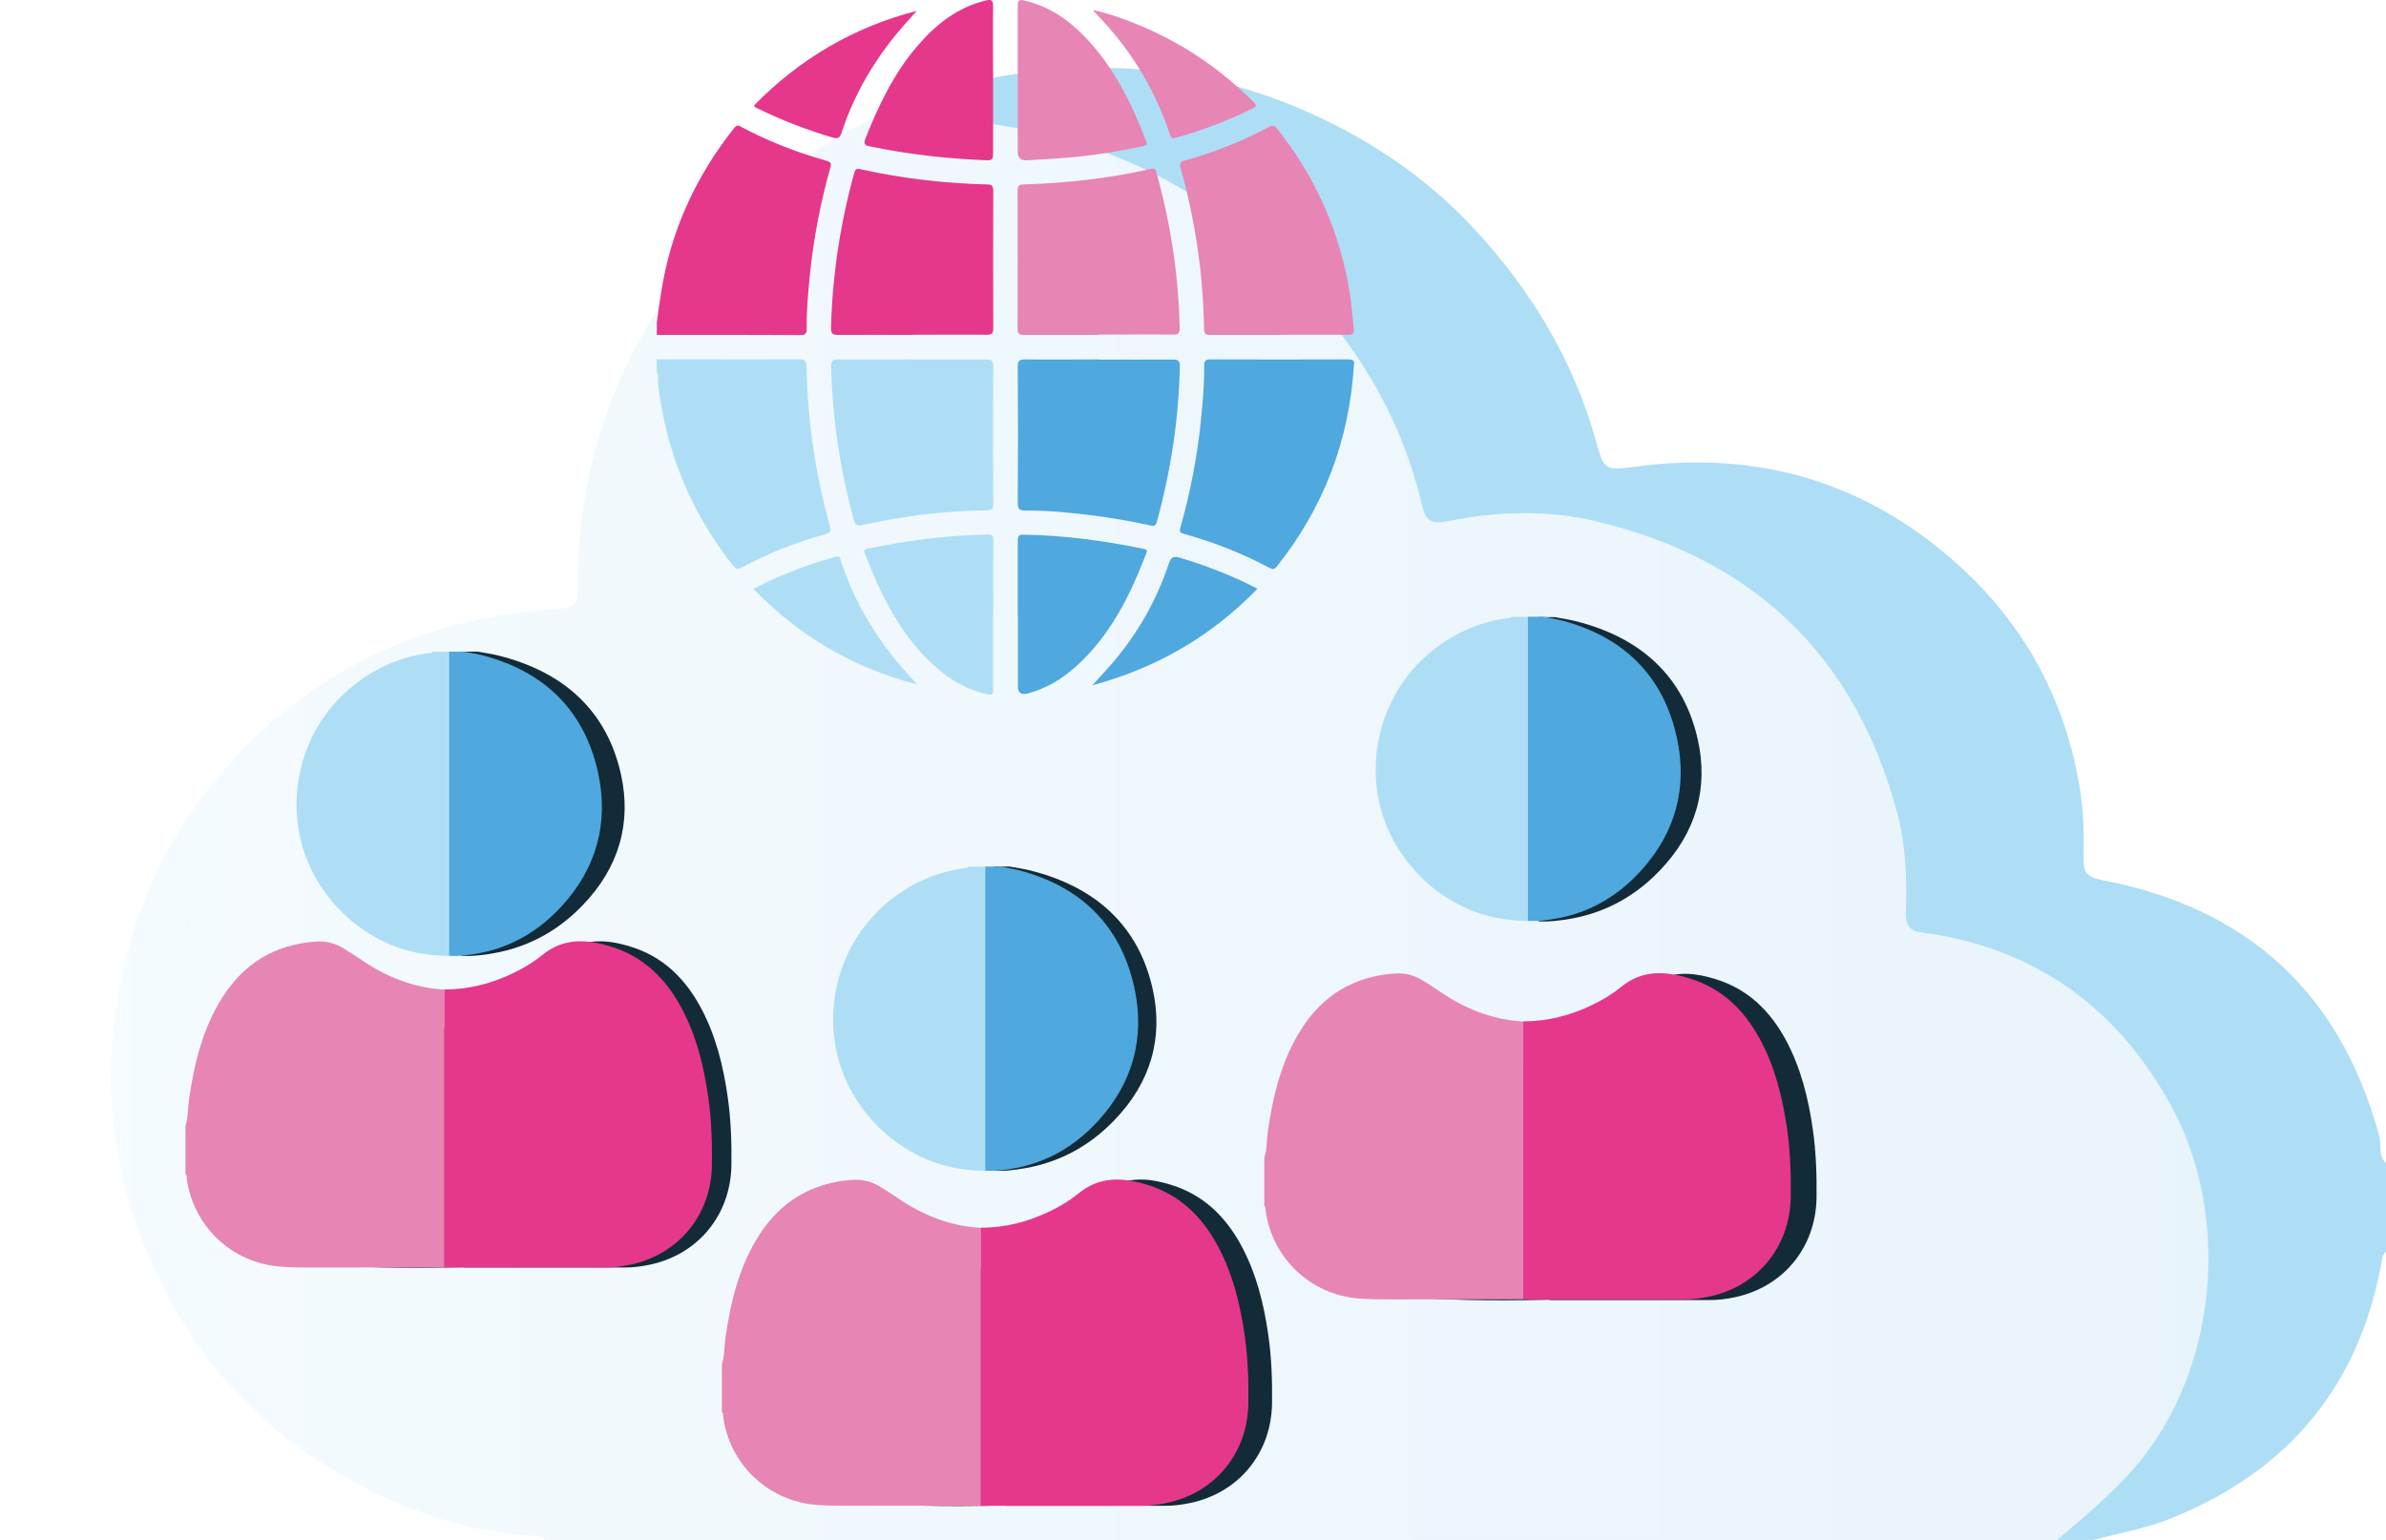
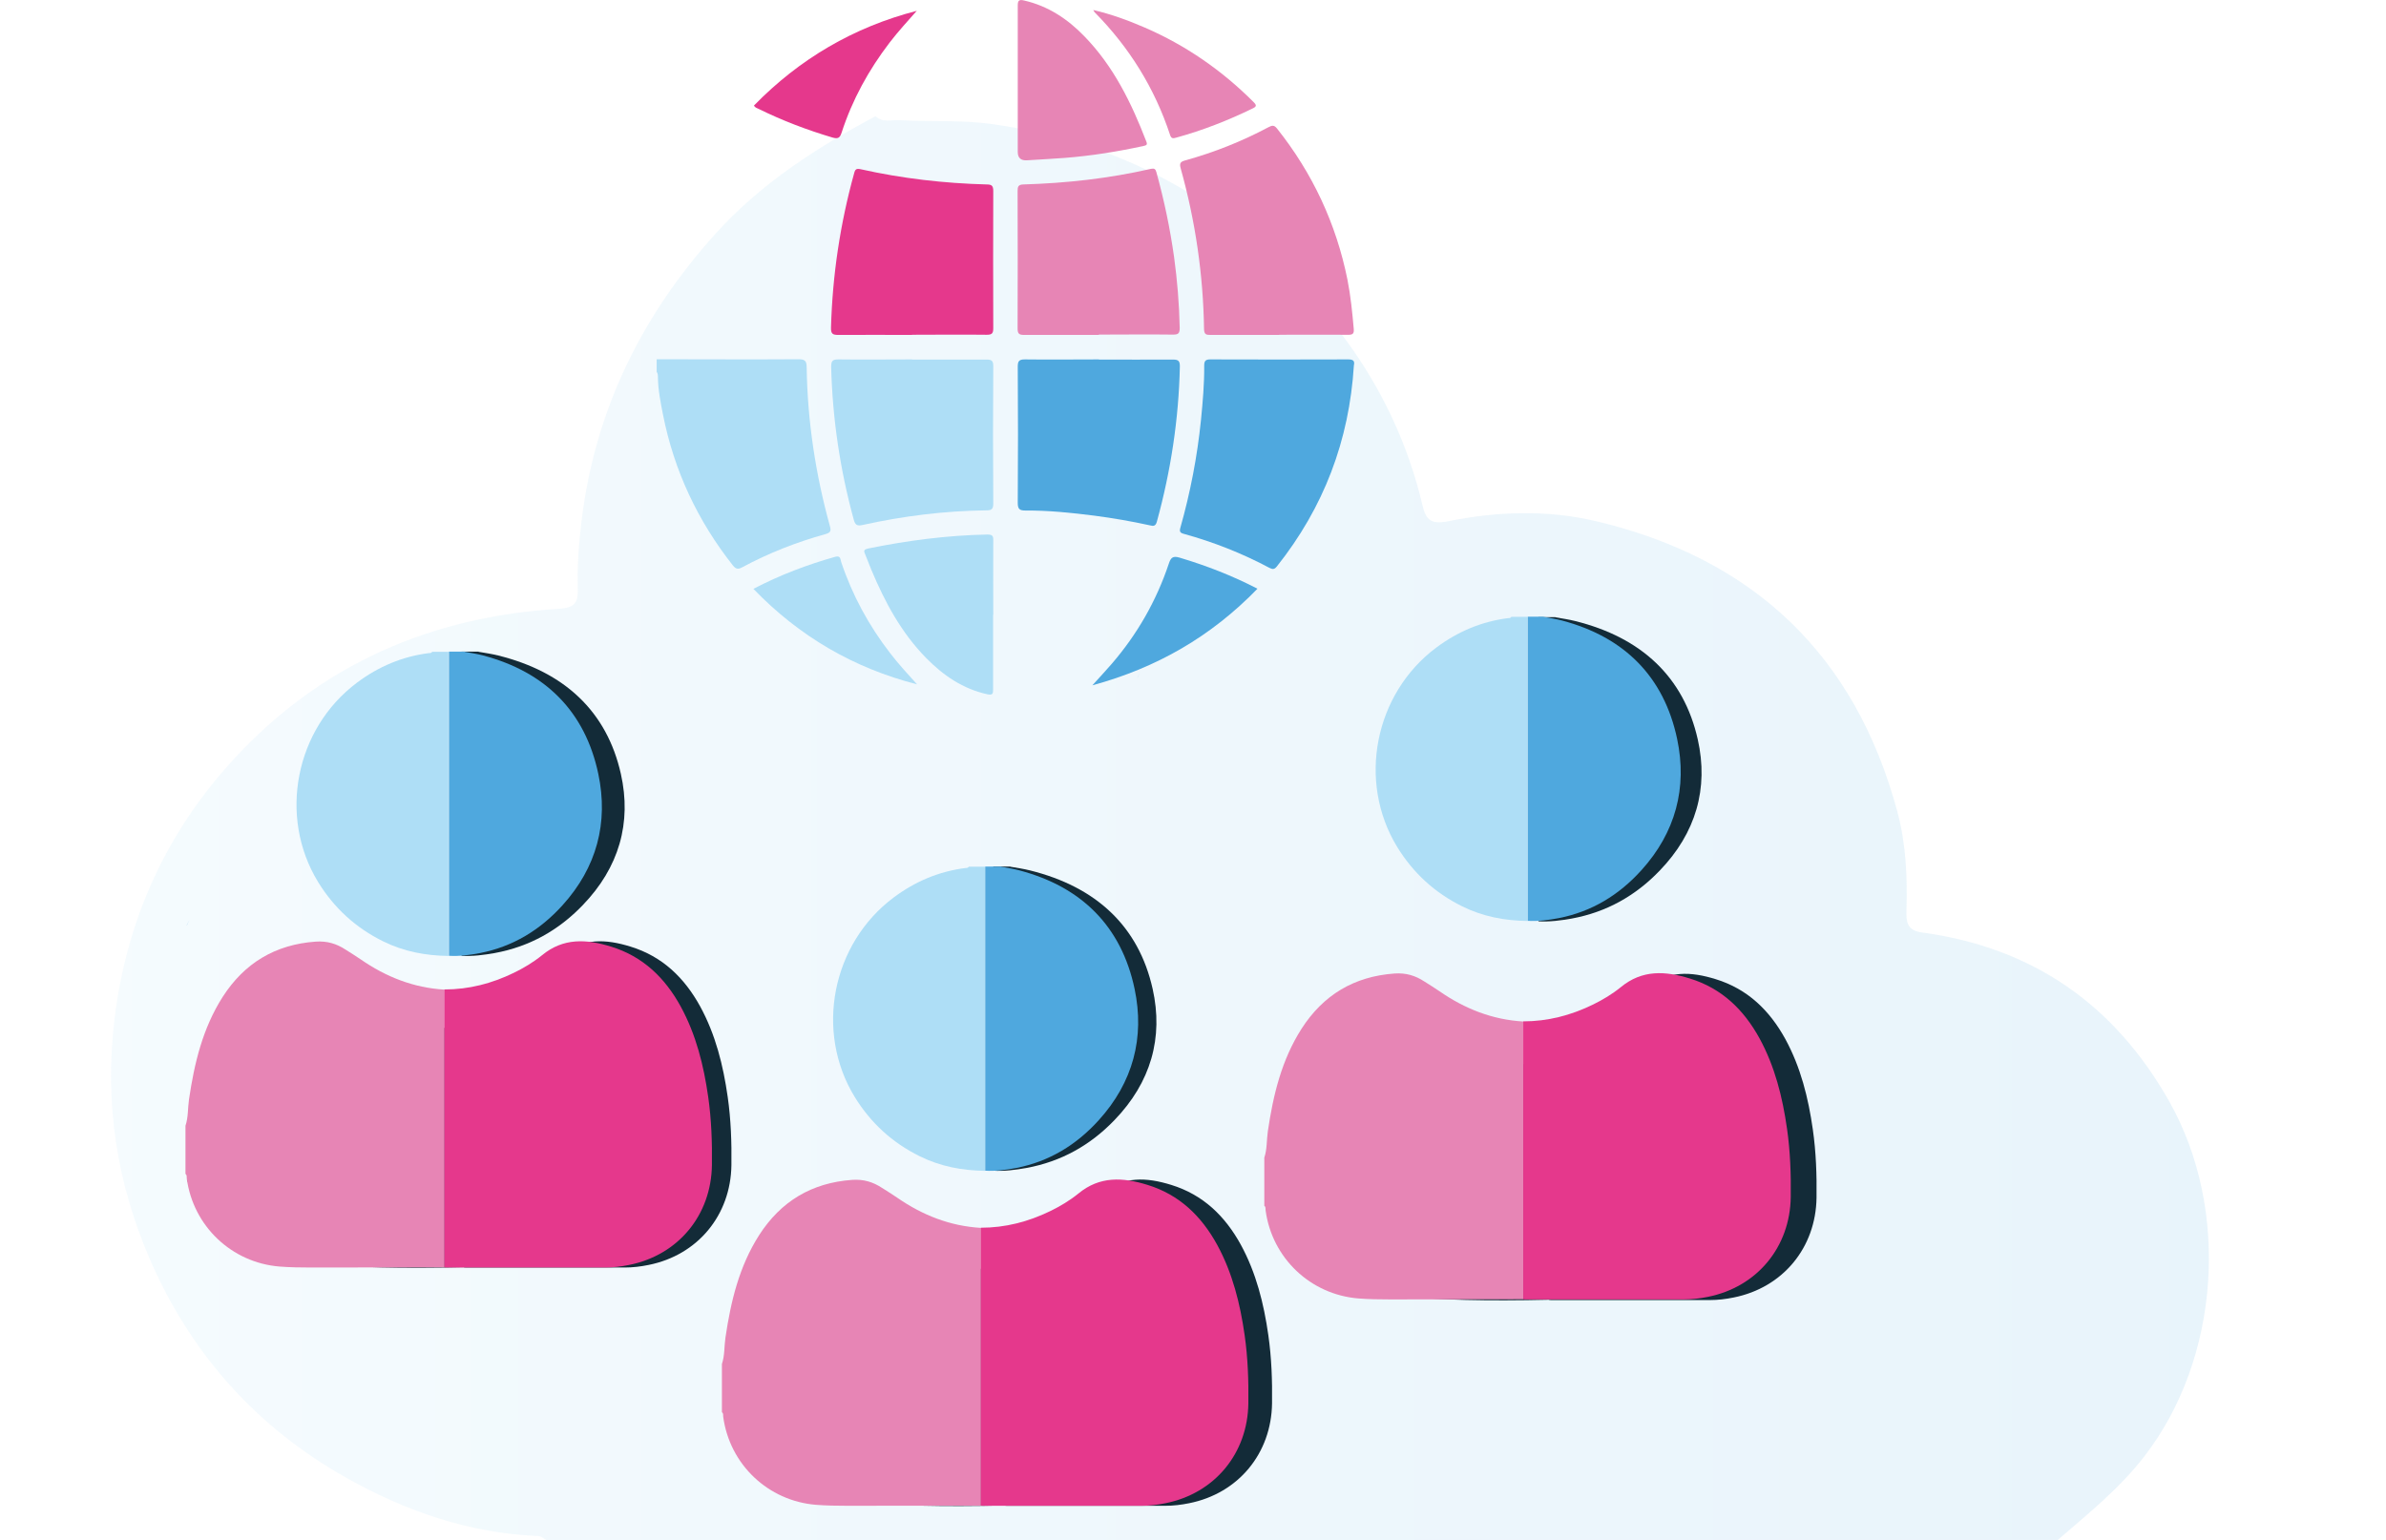
<svg xmlns="http://www.w3.org/2000/svg" id="Réteg_2" viewBox="0 0 148.07 95.59">
  <defs>
    <style>.cls-1{fill:url(#Névtelen_színátmenet_5);opacity:.13;}.cls-2{fill:#e5388c;}.cls-3{fill:#e785b5;}.cls-4{fill:#aedef6;}.cls-5{fill:#132b38;}.cls-6{fill:#4fa8de;}.cls-7{fill:none;stroke:#4fa8de;stroke-dasharray:0 1.5;stroke-miterlimit:10;stroke-width:.75px;}</style>
    <linearGradient id="Névtelen_színátmenet_5" x1="6.88" y1="51.4" x2="137.05" y2="51.4" gradientTransform="matrix(1, 0, 0, 1, 0, 0)" gradientUnits="userSpaceOnUse">
      <stop offset="0" stop-color="#aedef6" />
      <stop offset="1" stop-color="#4fa8de" />
    </linearGradient>
  </defs>
  <g id="Réteg_1">
    <g>
      <path class="cls-1" d="M127.66,95.59H33.9c-.16-.08-.31-.23-.47-.24-4.31-.17-8.27-1.55-11.98-3.64-5.52-3.12-9.56-7.63-12.1-13.43-2.11-4.82-2.89-9.84-2.23-15.13,.77-6.17,3.24-11.52,7.4-16.04,5.4-5.87,12.24-8.84,20.17-9.32,.91-.06,1.2-.33,1.17-1.21-.05-1.41,.06-2.82,.23-4.24,.83-6.87,3.73-12.76,8.33-17.85,2.8-3.1,6.26-5.33,9.92-7.28,.42,.42,.95,.23,1.44,.25,1.92,.11,3.83-.03,5.76,.24,9.3,1.28,16.51,5.94,21.98,13.4,2.26,3.08,3.88,6.53,4.76,10.28,.21,.91,.55,1.19,1.62,.97,3.03-.61,6.14-.71,9.14,0,9.77,2.31,16.09,8.29,18.71,18.05,.54,2.01,.62,4.06,.56,6.12-.02,.68,.03,1.24,.95,1.36,6.87,.93,11.95,4.46,15.36,10.49,3.79,6.71,3.14,15.95-1.53,22.01-1.55,2.02-3.51,3.58-5.4,5.22Z" />
-       <path class="cls-4" d="M54.33,7.21c2.71-1.14,5.46-2.12,8.38-2.57,6.2-.96,12.22-.35,18,2.12,4.09,1.75,7.75,4.18,10.78,7.45,3.5,3.77,6.12,8.09,7.53,13.08,.53,1.89,.52,1.94,2.53,1.67,6.94-.93,13.23,.65,18.69,5.01,4.79,3.82,7.8,8.78,8.82,14.89,.24,1.46,.28,2.91,.24,4.37-.02,.85,.13,1.2,1.14,1.4,9.01,1.71,14.79,6.98,17.21,15.87,.15,.56-.09,1.22,.42,1.69v5.51c-.08,.11-.2,.21-.22,.34-1.34,7.94-5.83,13.33-13.27,16.27-1.5,.59-3.13,.87-4.71,1.29h-2.21c1.89-1.64,3.84-3.2,5.4-5.22,4.67-6.06,5.32-15.3,1.53-22.01-3.41-6.03-8.49-9.57-15.36-10.49-.91-.12-.97-.68-.95-1.36,.06-2.06-.02-4.11-.56-6.12-2.63-9.75-8.94-15.73-18.71-18.05-3-.71-6.11-.61-9.14,0-1.07,.22-1.41-.06-1.62-.97-.87-3.75-2.5-7.2-4.76-10.28-5.47-7.46-12.68-12.12-21.98-13.4-1.93-.27-3.84-.13-5.76-.24-.49-.03-1.02,.17-1.44-.25Z" />
      <path class="cls-4" d="M61.13,53.8c0,6.13,0,12.25,0,18.38,0,.17,0,.33,0,.5-1.41-.02-2.77-.27-4.06-.91-1.7-.84-3.04-2.07-4.03-3.68-2.49-4.07-1.41-9.52,2.42-12.38,1.34-1,2.81-1.62,4.46-1.83,.07,0,.16,0,.2-.08h.99Z" />
      <path class="cls-5" d="M29.7,40.46c.41,.07,.82,.13,1.22,.23,4.11,1.02,6.74,3.47,7.61,7.35,.68,3.03-.11,5.81-2.37,8.15-1.48,1.54-3.28,2.57-5.46,2.97-.68,.12-1.36,.21-2.06,.17,0-.17,0-.33,0-.5,0-6.13,0-12.25,0-18.38h1.06Z" />
      <path class="cls-4" d="M27.83,40.46c0,6.13,0,12.25,0,18.38,0,.17,0,.33,0,.5-1.41-.02-2.77-.27-4.06-.91-1.7-.84-3.04-2.07-4.03-3.68-2.49-4.07-1.41-9.52,2.42-12.38,1.34-1,2.81-1.62,4.46-1.83,.07,0,.16,0,.2-.08h.99Z" />
      <path class="cls-7" d="M70.75,41.72c31.34,14.61,53.1-25.37,13.29-33.92" />
      <path class="cls-7" d="M11.76,57.1S-1.27,50.75,.55,37.04C2.73,20.66,19.59,10.75,39.76,19.84" />
      <path class="cls-4" d="M94.8,38.29c0,6.13,0,12.25,0,18.38,0,.17,0,.33,0,.5-1.41-.02-2.77-.27-4.06-.91-1.7-.84-3.04-2.07-4.03-3.68-2.49-4.07-1.41-9.52,2.42-12.38,1.34-1,2.81-1.62,4.46-1.83,.07,0,.16,0,.2-.08h.99Z" />
      <g>
        <path class="cls-4" d="M40.76,22.3c2.93,0,5.85,.02,8.78,0,.39,0,.52,.08,.52,.5,.05,3.34,.55,6.63,1.44,9.85,.08,.29,.06,.41-.26,.5-1.8,.5-3.54,1.18-5.19,2.07-.24,.13-.38,.11-.56-.11-2.19-2.77-3.65-5.88-4.34-9.34-.15-.77-.31-1.54-.32-2.33,0-.12,0-.26-.08-.36v-.76Z" />
-         <path class="cls-2" d="M40.76,20.02c.09-.61,.16-1.22,.26-1.82,.59-3.84,2.15-7.25,4.56-10.28,.18-.22,.31-.1,.46-.02,1.2,.63,2.43,1.16,3.71,1.6,.52,.18,1.04,.33,1.57,.49,.2,.06,.29,.13,.22,.38-.62,2.19-1.05,4.42-1.28,6.69-.11,1.11-.21,2.21-.2,3.33,0,.3-.06,.41-.39,.41-2.97-.02-5.94-.01-8.91-.01v-.76Z" />
        <path class="cls-6" d="M84.02,22.67c-.29,4.68-1.87,8.83-4.78,12.49-.15,.19-.26,.19-.46,.09-1.69-.9-3.46-1.6-5.31-2.11-.23-.06-.29-.14-.22-.38,.62-2.19,1.05-4.42,1.28-6.69,.11-1.12,.21-2.24,.2-3.37,0-.28,.07-.39,.37-.39,2.86,.01,5.71,.01,8.57,0,.31,0,.41,.1,.35,.36Z" />
        <path class="cls-3" d="M79.39,20.79c-1.42,0-2.84,0-4.27,0-.27,0-.39-.03-.4-.36-.05-3.39-.54-6.72-1.45-9.98-.09-.32-.01-.41,.27-.49,1.81-.5,3.54-1.19,5.19-2.07,.21-.11,.34-.14,.52,.09,2.21,2.78,3.67,5.91,4.37,9.38,.2,1.01,.3,2.03,.39,3.05,.03,.31-.07,.38-.37,.37-1.42-.01-2.84,0-4.27,0Z" />
        <path class="cls-4" d="M56.6,22.32c1.54,0,3.07,0,4.61,0,.32,0,.43,.06,.43,.41-.02,2.84-.02,5.69,0,8.53,0,.35-.11,.42-.43,.42-2.6,.03-5.16,.35-7.69,.91-.33,.07-.45,0-.54-.34-.85-3.11-1.32-6.27-1.4-9.48,0-.39,.1-.46,.47-.46,1.52,.02,3.04,0,4.56,0Z" />
        <path class="cls-6" d="M68.19,22.32c1.54,0,3.07,.01,4.61,0,.33,0,.42,.09,.42,.42-.07,3.28-.56,6.49-1.43,9.65-.08,.29-.23,.27-.43,.22-1.14-.25-2.29-.45-3.44-.6-1.42-.18-2.85-.33-4.29-.32-.37,0-.47-.1-.47-.48,.02-2.82,.02-5.63,0-8.45,0-.34,.08-.45,.44-.45,1.53,.02,3.07,0,4.61,0Z" />
        <path class="cls-2" d="M56.6,20.79c-1.52,0-3.04-.01-4.56,0-.35,0-.48-.05-.47-.45,.09-3.26,.57-6.46,1.44-9.6,.06-.23,.14-.29,.38-.24,2.58,.58,5.2,.88,7.85,.95,.3,0,.4,.08,.4,.4-.01,2.84-.01,5.69,0,8.53,0,.31-.08,.4-.4,.4-1.55-.02-3.1,0-4.64,0Z" />
        <path class="cls-3" d="M68.19,20.79c-1.55,0-3.1,0-4.64,0-.31,0-.4-.08-.4-.4,.01-2.84,.01-5.69,0-8.53,0-.27,.04-.4,.35-.41,2.67-.08,5.32-.37,7.93-.97,.2-.04,.28,.01,.33,.2,.48,1.73,.85,3.49,1.1,5.27,.2,1.46,.32,2.93,.35,4.41,0,.35-.1,.41-.42,.41-1.53-.02-3.07,0-4.6,0Z" />
-         <path class="cls-2" d="M61.63,4.96c0,1.53,0,3.07,0,4.6,0,.32-.08,.4-.4,.39-2.43-.1-4.85-.36-7.23-.86-.32-.06-.43-.14-.29-.5,.82-2.07,1.78-4.07,3.25-5.77,1.14-1.32,2.47-2.37,4.22-2.79,.37-.09,.45,0,.45,.36-.02,1.52,0,3.04,0,4.56Z" />
        <path class="cls-3" d="M63.16,4.94c0-1.53,0-3.07,0-4.6,0-.32,.09-.38,.39-.31,1.49,.34,2.71,1.15,3.75,2.23,1.81,1.86,2.92,4.14,3.84,6.53,.08,.2,0,.23-.17,.27-1.61,.35-3.23,.61-4.87,.74-.78,.06-1.57,.1-2.36,.15q-.58,.04-.58-.52c0-1.49,0-2.98,0-4.48Z" />
        <path class="cls-4" d="M61.63,38.16c0,1.55,0,3.1,0,4.64,0,.26-.03,.36-.34,.3-1.53-.33-2.75-1.17-3.82-2.26-1.54-1.57-2.56-3.47-3.4-5.48-.14-.32-.25-.66-.39-.98-.11-.23-.02-.28,.19-.33,2.44-.5,4.9-.82,7.4-.87,.31,0,.38,.08,.37,.37-.01,1.53,0,3.07,0,4.6Z" />
-         <path class="cls-6" d="M63.16,38.17c0-1.53,0-3.07,0-4.6,0-.33,.09-.39,.4-.38,2.48,.04,4.93,.37,7.36,.87,.15,.03,.32,.02,.22,.28-1.01,2.63-2.24,5.13-4.39,7.05-.87,.78-1.85,1.36-2.99,1.66q-.59,.15-.59-.44c0-1.48,0-2.96,0-4.43Z" />
        <path class="cls-3" d="M67.84,.62c1.13,.26,2.18,.65,3.2,1.09,2.54,1.1,4.78,2.65,6.74,4.61,.21,.21,.22,.29-.06,.42-1.52,.74-3.08,1.35-4.71,1.8-.21,.06-.32,.08-.4-.17-.96-2.91-2.53-5.43-4.68-7.61-.03-.03-.04-.07-.09-.15Z" />
        <path class="cls-4" d="M46.76,36.55c1.65-.86,3.34-1.5,5.08-1.99,.33-.09,.31,.16,.36,.32,.69,2.06,1.71,3.94,3.03,5.65,.52,.68,1.1,1.31,1.68,1.95-3.94-1.01-7.31-2.98-10.15-5.92Z" />
        <path class="cls-2" d="M56.91,.65c-.58,.66-1.17,1.3-1.7,1.99-1.3,1.7-2.32,3.55-2.98,5.59-.1,.31-.21,.41-.56,.31-1.58-.47-3.11-1.05-4.59-1.78-.1-.05-.22-.07-.29-.21,2.82-2.89,6.19-4.87,10.11-5.88Z" />
        <path class="cls-6" d="M78.03,36.55c-2.86,2.95-6.23,4.9-10.24,5.99,.45-.5,.83-.9,1.19-1.32,1.59-1.84,2.78-3.92,3.55-6.22,.13-.4,.26-.51,.69-.38,1.64,.49,3.24,1.11,4.81,1.92Z" />
      </g>
      <path class="cls-5" d="M62.33,93.45c-15.54,.35-15.7-1.9-17.18-5.44,1.52,0,20.13-12.18,21.49-12.83,.62-.3,1.22-.66,1.75-1.09,1.33-1.1,2.77-1.01,4.29-.54,1.98,.61,3.34,1.93,4.32,3.71,.96,1.76,1.43,3.66,1.71,5.62,.2,1.4,.25,2.82,.23,4.23-.04,3.11-2.09,5.59-5.14,6.2-.49,.1-.98,.16-1.48,.16-3.25,0-6.5,0-9.75,0-.08,0-.15,0-.23-.01Z" />
      <path class="cls-3" d="M60.87,93.46c-2.76,0-5.53,.01-8.29,.01-.65,0-1.3-.01-1.94-.06-2.97-.24-5.36-2.5-5.76-5.47-.01-.1,.02-.21-.08-.28v-2.99c.18-.53,.14-1.1,.22-1.64,.33-2.24,.85-4.42,2.09-6.36,1.35-2.1,3.26-3.25,5.77-3.43,.71-.05,1.3,.13,1.86,.5,.31,.2,.63,.39,.93,.6,1.57,1.09,3.29,1.77,5.21,1.88,0,5.75,0,11.5,0,17.25Z" />
      <path class="cls-2" d="M60.87,93.46c0-5.75,0-11.5,0-17.25,1.52,0,2.94-.37,4.3-1.03,.62-.3,1.22-.66,1.75-1.09,1.33-1.1,2.77-1.01,4.29-.54,1.98,.61,3.34,1.93,4.32,3.71,.96,1.76,1.43,3.66,1.71,5.62,.2,1.4,.25,2.82,.23,4.23-.04,3.11-2.09,5.59-5.14,6.2-.49,.1-.98,.16-1.48,.16-3.25,0-6.5,0-9.75,0-.08,0-.15,0-.23-.01Z" />
      <path class="cls-5" d="M96.12,80.68c-15.54,.35-15.7-1.9-17.18-5.44,1.52,0,20.13-12.18,21.49-12.83,.62-.3,1.22-.66,1.75-1.09,1.33-1.1,2.77-1.01,4.29-.54,1.98,.61,3.34,1.93,4.32,3.71,.96,1.76,1.43,3.66,1.71,5.62,.2,1.4,.25,2.82,.23,4.23-.04,3.11-2.09,5.59-5.14,6.2-.49,.1-.98,.16-1.48,.16-3.25,0-6.5,0-9.75,0-.08,0-.15,0-.23-.01Z" />
      <path class="cls-3" d="M94.53,80.65c-2.76,0-5.53,.01-8.29,.01-.65,0-1.3-.01-1.94-.06-2.97-.24-5.36-2.5-5.76-5.47-.01-.1,.02-.21-.08-.28v-2.99c.18-.53,.14-1.1,.22-1.64,.33-2.24,.85-4.42,2.09-6.36,1.35-2.1,3.26-3.25,5.77-3.43,.71-.05,1.3,.13,1.86,.5,.31,.2,.63,.39,.93,.6,1.57,1.09,3.29,1.77,5.21,1.88,0,5.75,0,11.5,0,17.25Z" />
      <path class="cls-2" d="M94.53,80.65c0-5.75,0-11.5,0-17.25,1.52,0,2.94-.37,4.3-1.03,.62-.3,1.22-.66,1.75-1.09,1.33-1.1,2.77-1.01,4.29-.54,1.98,.61,3.34,1.93,4.32,3.71,.96,1.76,1.43,3.66,1.71,5.62,.2,1.4,.25,2.82,.23,4.23-.04,3.11-2.09,5.59-5.14,6.2-.49,.1-.98,.16-1.48,.16-3.25,0-6.5,0-9.75,0-.08,0-.15,0-.23-.01Z" />
      <path class="cls-5" d="M28.78,78.66c-15.54,.35-15.7-1.9-17.18-5.44,1.52,0,20.13-12.18,21.49-12.83,.62-.3,1.22-.66,1.75-1.09,1.33-1.1,2.77-1.01,4.29-.54,1.98,.61,3.34,1.93,4.32,3.71,.96,1.76,1.43,3.66,1.71,5.62,.2,1.4,.25,2.82,.23,4.23-.04,3.11-2.09,5.59-5.14,6.2-.49,.1-.98,.16-1.48,.16-3.25,0-6.5,0-9.75,0-.08,0-.15,0-.23-.01Z" />
      <path class="cls-3" d="M27.58,78.67c-2.76,0-5.53,.01-8.29,.01-.65,0-1.3-.01-1.94-.06-2.97-.24-5.36-2.5-5.76-5.47-.01-.1,.02-.21-.08-.28v-2.99c.18-.53,.14-1.1,.22-1.64,.33-2.24,.85-4.42,2.09-6.36,1.35-2.1,3.26-3.25,5.77-3.43,.71-.05,1.3,.13,1.86,.5,.31,.2,.63,.39,.93,.6,1.57,1.09,3.29,1.77,5.21,1.88,0,5.75,0,11.5,0,17.25Z" />
      <path class="cls-2" d="M27.58,78.67c0-5.75,0-11.5,0-17.25,1.52,0,2.94-.37,4.3-1.03,.62-.3,1.22-.66,1.75-1.09,1.33-1.1,2.77-1.01,4.29-.54,1.98,.61,3.34,1.93,4.32,3.71,.96,1.76,1.43,3.66,1.71,5.62,.2,1.4,.25,2.82,.23,4.23-.04,3.11-2.09,5.59-5.14,6.2-.49,.1-.98,.16-1.48,.16-3.25,0-6.5,0-9.75,0-.08,0-.15,0-.23-.01Z" />
      <path class="cls-6" d="M28.84,40.46c.38,.07,.77,.13,1.15,.23,3.85,1.02,6.32,3.47,7.14,7.35,.64,3.03-.1,5.81-2.22,8.15-1.39,1.54-3.08,2.57-5.12,2.97-.64,.12-1.28,.21-1.93,.17,0-.17,0-.33,0-.5,0-6.13,0-12.25,0-18.38h.99Z" />
      <path class="cls-5" d="M62.7,53.8c.41,.07,.82,.13,1.22,.23,4.11,1.02,6.74,3.47,7.61,7.35,.68,3.03-.11,5.81-2.37,8.15-1.48,1.54-3.28,2.57-5.46,2.97-.68,.12-1.36,.21-2.06,.17,0-.17,0-.33,0-.5,0-6.13,0-12.25,0-18.38h1.06Z" />
      <path class="cls-6" d="M62.12,53.8c.38,.07,.77,.13,1.15,.23,3.85,1.02,6.32,3.47,7.14,7.35,.64,3.03-.1,5.81-2.22,8.15-1.39,1.54-3.08,2.57-5.12,2.97-.64,.12-1.28,.21-1.93,.17,0-.17,0-.33,0-.5,0-6.13,0-12.25,0-18.38h.99Z" />
      <path class="cls-5" d="M96.53,38.32c.41,.07,.82,.13,1.22,.23,4.11,1.02,6.74,3.47,7.61,7.35,.68,3.03-.11,5.81-2.37,8.15-1.48,1.54-3.28,2.57-5.46,2.97-.68,.12-1.36,.21-2.06,.17,0-.17,0-.33,0-.5,0-6.13,0-12.25,0-18.38h1.06Z" />
      <path class="cls-6" d="M95.79,38.29c.38,.07,.77,.13,1.15,.23,3.85,1.02,6.32,3.47,7.14,7.35,.64,3.03-.1,5.81-2.22,8.15-1.39,1.54-3.08,2.57-5.12,2.97-.64,.12-1.28,.21-1.93,.17,0-.17,0-.33,0-.5,0-6.13,0-12.25,0-18.38h.99Z" />
    </g>
  </g>
</svg>